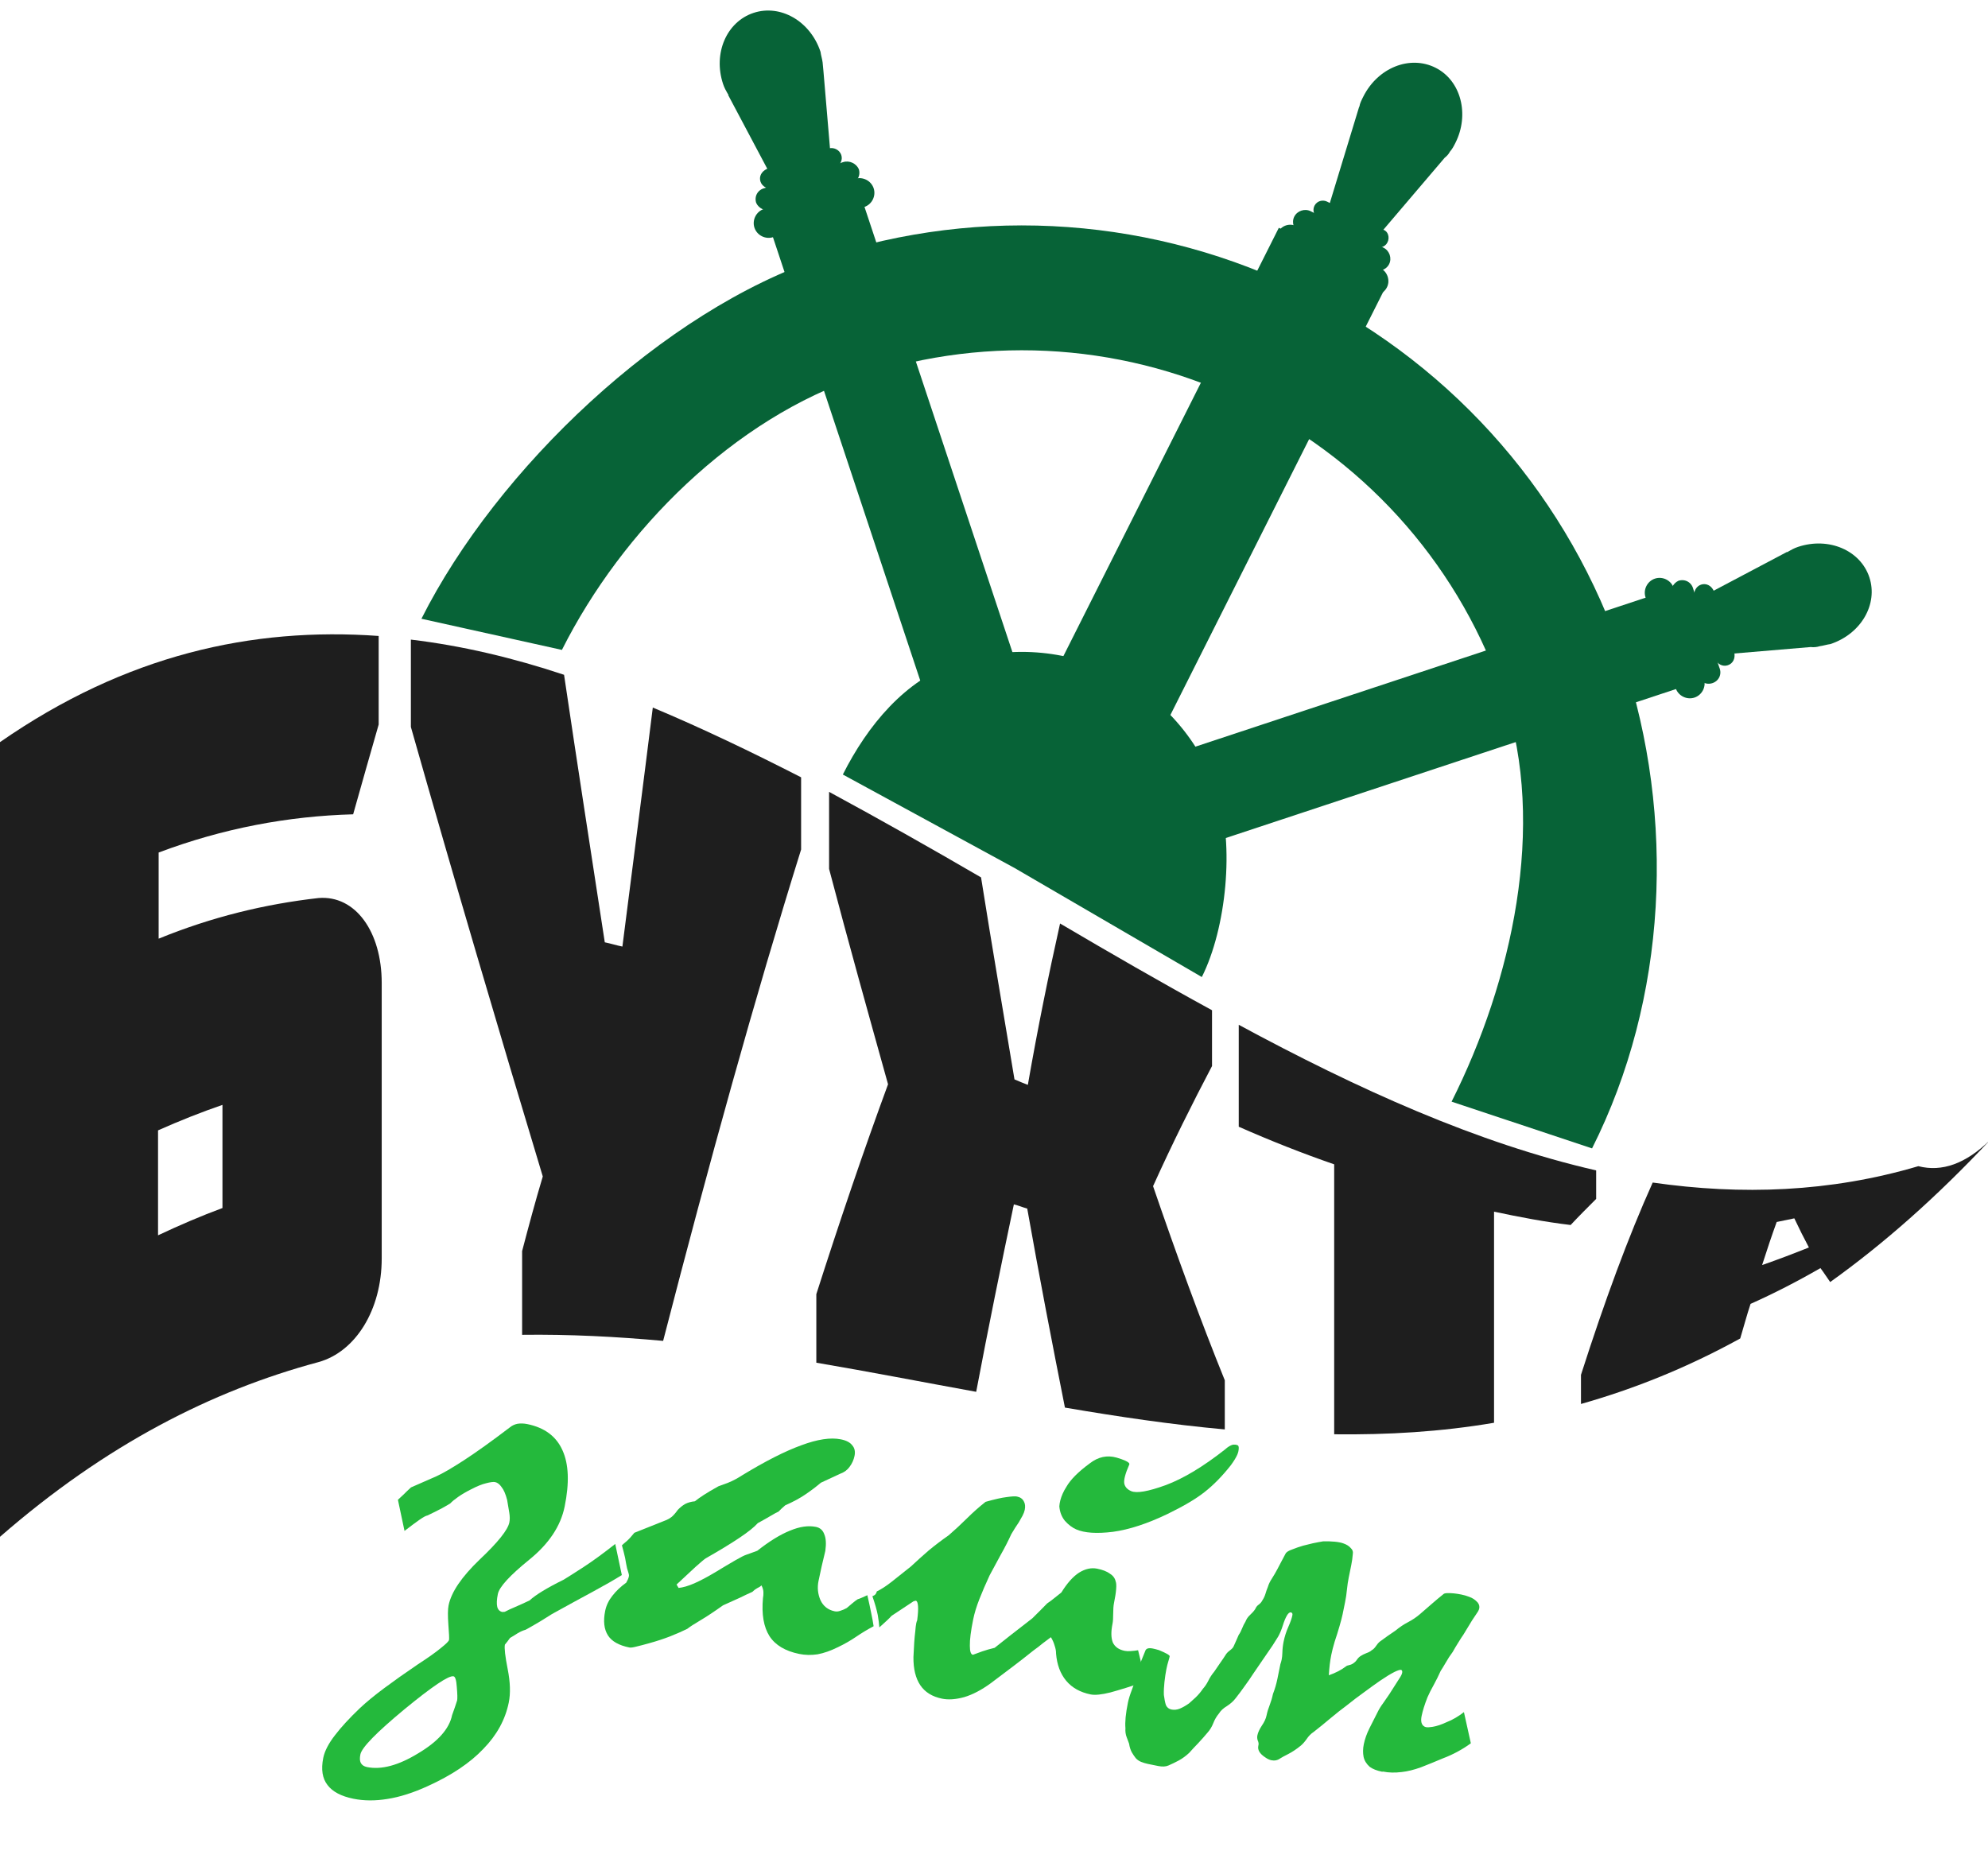
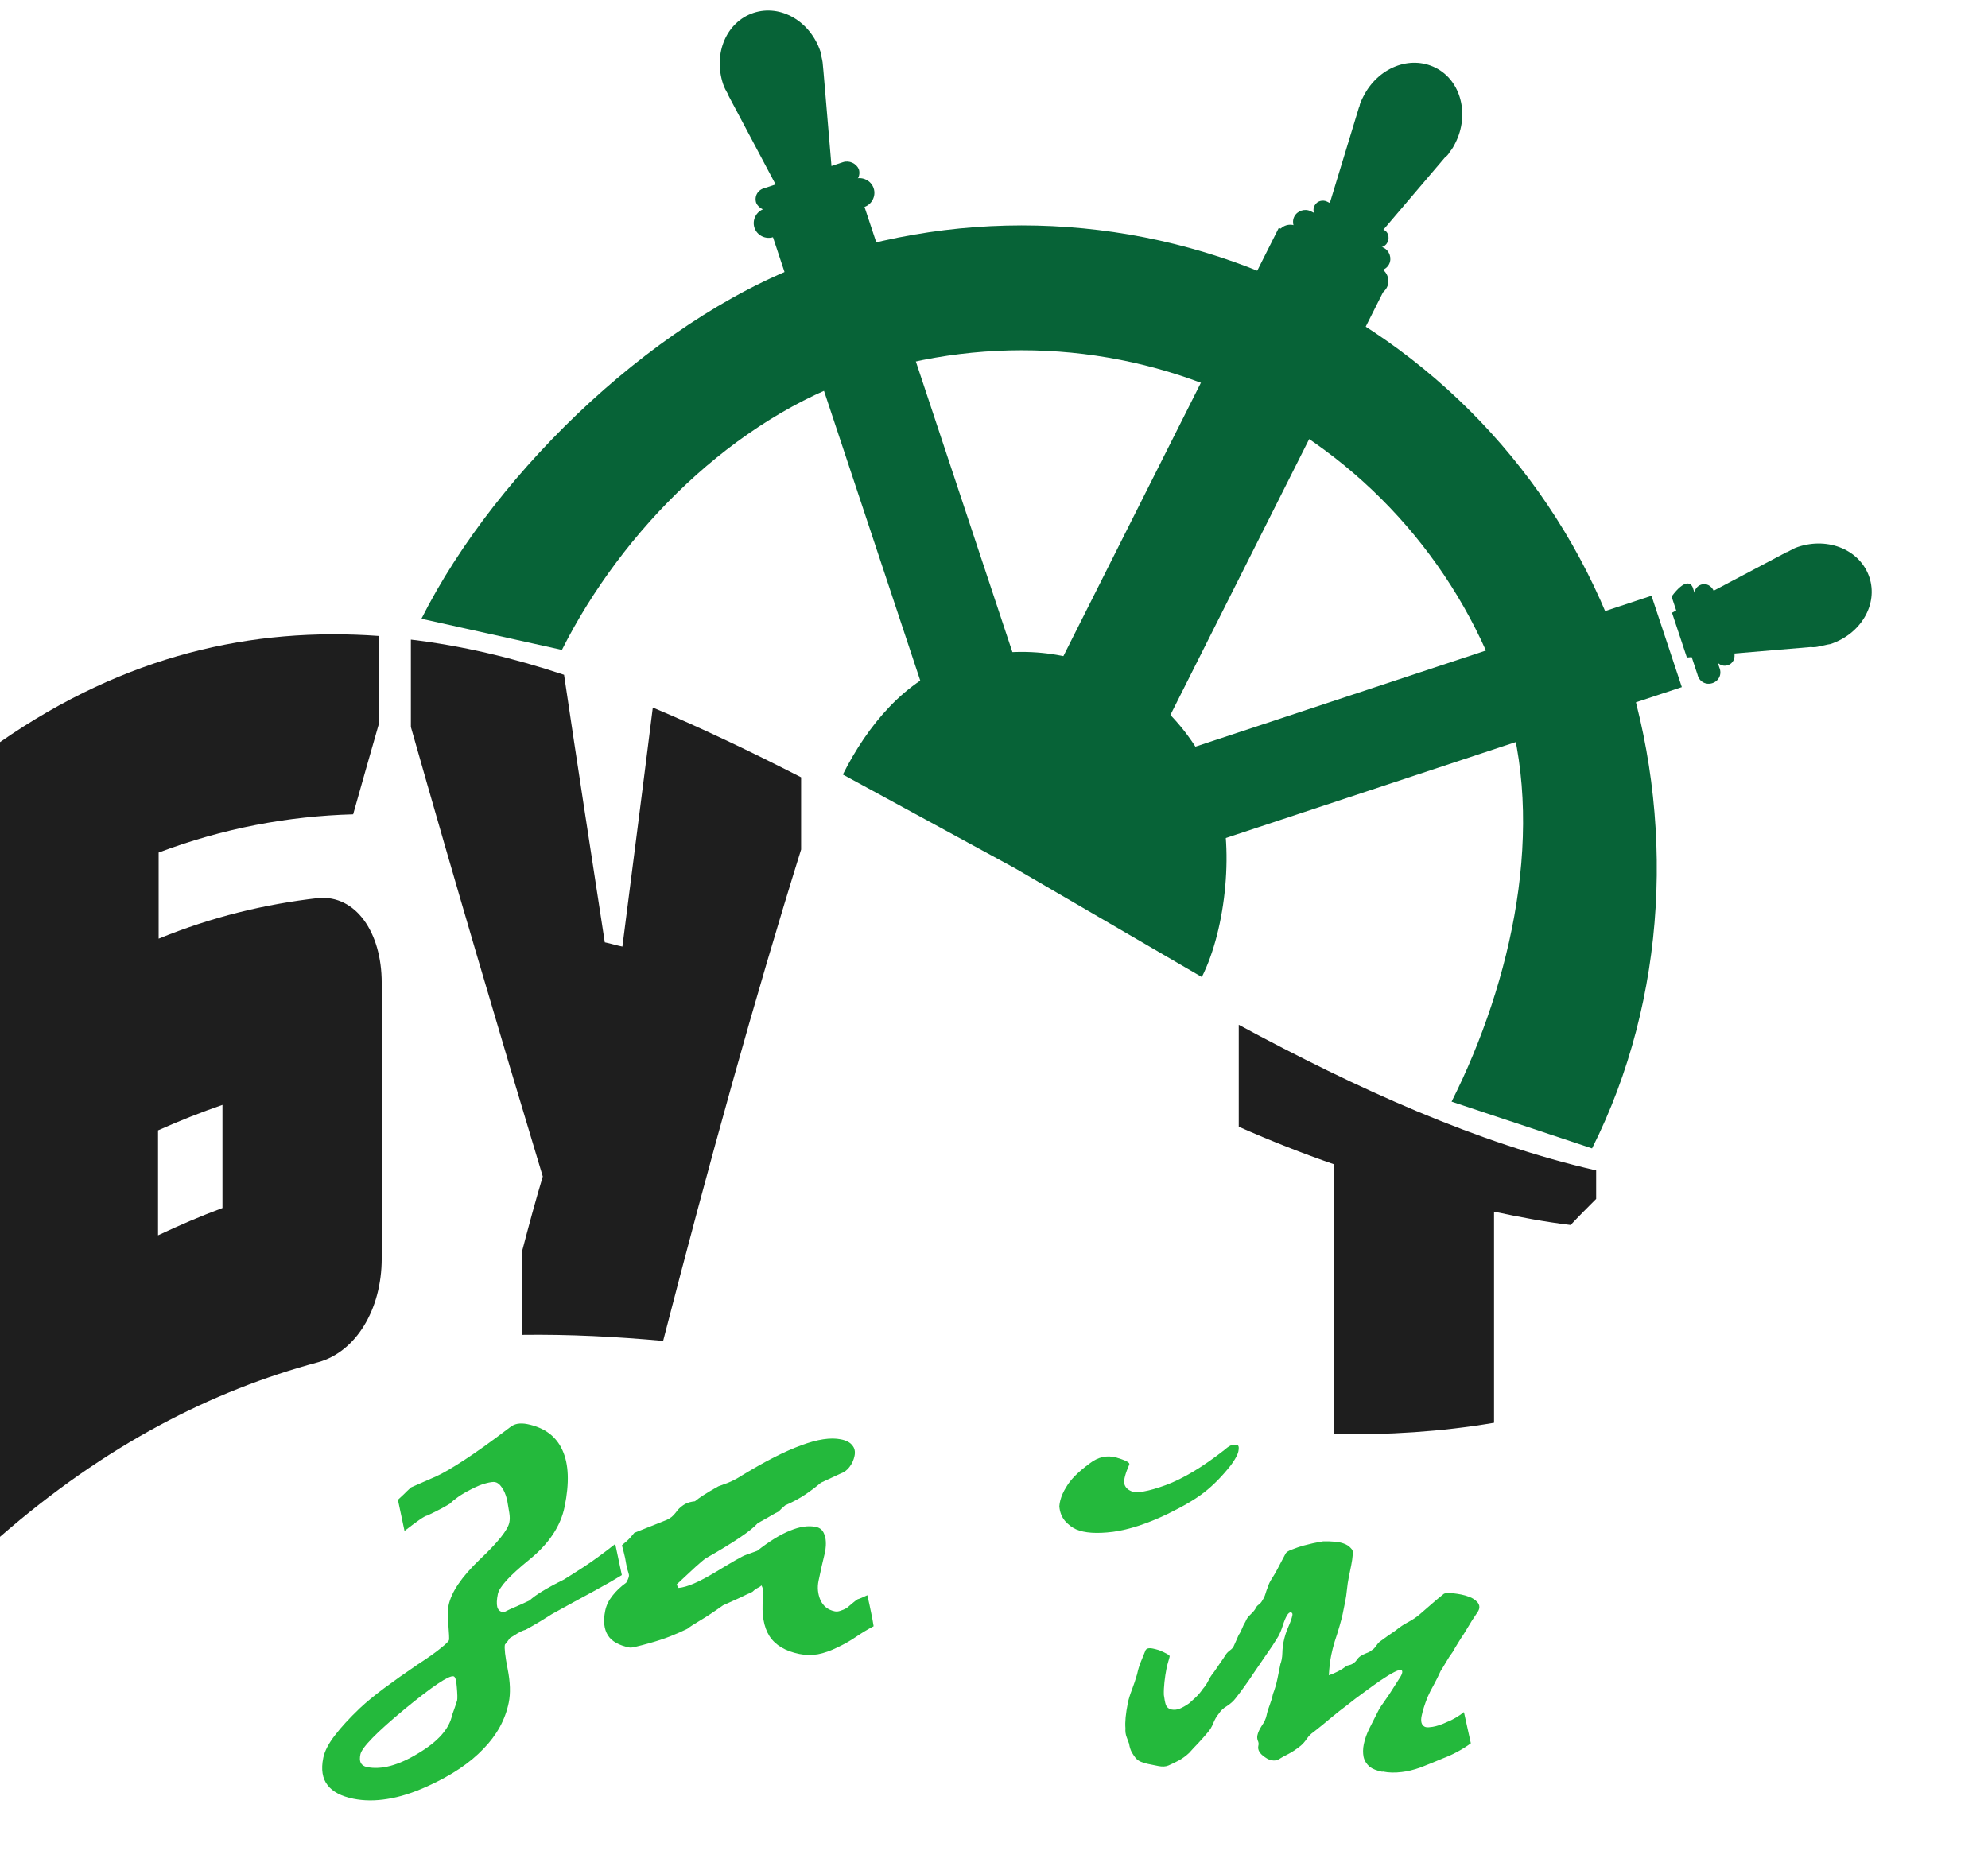
<svg xmlns="http://www.w3.org/2000/svg" width="175" height="165" viewBox="0 0 175 165" fill="none">
  <g clip-path="url(#clip0_661_757)">
    <path d="M33.602 86.541C33.602 94.606 33.602 102.724 33.602 110.788C33.602 115.328 31.301 119.013 28.037 119.921C18.674 122.432 9.31 127.185 0 135.303C0 111.963 0 88.624 0 65.338C11.076 57.647 22.205 55.19 33.334 55.991C33.334 58.608 33.334 61.172 33.334 63.789C32.585 66.406 31.836 69.023 31.087 71.693C25.362 71.853 19.637 72.922 13.965 75.058C13.965 77.568 13.965 80.132 13.965 82.642C18.674 80.719 23.329 79.598 28.037 79.064C31.301 78.796 33.602 82.055 33.602 86.541ZM19.583 106.356C19.583 103.311 19.583 100.32 19.583 97.276C17.711 97.917 15.838 98.665 13.912 99.519C13.912 102.617 13.912 105.661 13.912 108.759C15.838 107.851 17.711 107.05 19.583 106.356Z" fill="#1E1E1E" />
    <path d="M45.961 117.519C45.961 115.062 45.961 112.605 45.961 110.149C46.549 107.905 47.138 105.716 47.78 103.579C43.928 90.814 40.022 77.569 36.169 64.003C36.169 61.44 36.169 58.876 36.169 56.312C40.664 56.846 45.158 57.915 49.653 59.41C50.83 67.368 52.061 75.272 53.238 82.963C53.773 83.07 54.254 83.231 54.789 83.337C55.699 76.18 56.609 69.184 57.465 62.294C61.799 64.11 66.133 66.193 70.52 68.436C70.52 70.573 70.52 72.709 70.52 74.792C66.454 87.824 62.441 102.297 58.374 118.053C54.254 117.679 50.134 117.466 45.961 117.519Z" fill="#1E1E1E" />
-     <path d="M93.316 81.306C97.757 83.923 102.198 86.487 106.692 88.944C106.692 90.599 106.692 92.255 106.692 93.857C104.98 97.115 103.214 100.64 101.502 104.432C103.589 110.521 105.676 116.236 107.816 121.523C107.816 122.965 107.816 124.407 107.816 125.849C103.107 125.422 98.452 124.728 93.744 123.927C92.62 118.265 91.496 112.444 90.426 106.408C90.052 106.302 89.677 106.141 89.249 106.035C88.126 111.375 87.002 116.877 85.932 122.538C81.223 121.683 76.568 120.775 71.86 119.974C71.86 117.945 71.86 115.969 71.86 113.939C73.946 107.423 76.033 101.281 78.173 95.46C76.461 89.318 74.695 83.015 72.983 76.499C72.983 74.256 72.983 71.96 72.983 69.717C77.424 72.12 81.865 74.63 86.36 77.247C87.323 83.336 88.34 89.211 89.303 95.032C89.677 95.193 90.052 95.353 90.48 95.513C91.336 90.599 92.299 85.846 93.316 81.306Z" fill="#1E1E1E" />
    <path d="M109.045 99.199C109.045 96.208 109.045 93.217 109.045 90.226C119.533 95.888 130.02 100.641 140.507 103.045C140.507 103.899 140.507 104.7 140.507 105.555C139.758 106.303 139.009 107.05 138.26 107.851C136.013 107.584 133.765 107.157 131.518 106.676C131.518 112.872 131.518 119.067 131.518 125.263C126.809 126.064 122.154 126.331 117.446 126.277C117.446 118.373 117.446 110.415 117.446 102.51C114.664 101.549 111.828 100.428 109.045 99.199Z" fill="#1E1E1E" />
-     <path d="M168.866 102.672C170.953 103.206 173.039 102.458 175.18 100.375C170.471 105.396 165.816 109.508 161.108 112.873C160.84 112.499 160.572 112.072 160.251 111.645C158.218 112.82 156.131 113.888 154.098 114.796C153.777 115.757 153.51 116.772 153.189 117.84C148.534 120.404 143.878 122.273 139.17 123.608C139.17 122.754 139.17 121.899 139.17 121.045C141.257 114.529 143.343 108.868 145.484 104.114C153.296 105.236 161.108 104.969 168.866 102.672ZM159.235 109.829C158.807 109.028 158.379 108.173 157.951 107.265C157.416 107.372 156.934 107.479 156.399 107.586C155.971 108.761 155.543 110.042 155.115 111.378C156.506 110.897 157.897 110.363 159.235 109.829Z" fill="#1E1E1E" />
    <path d="M140.146 101.106C146.78 87.915 147.53 71.993 142.877 57.983C138.223 43.974 128.185 32.383 114.97 25.761C101.755 19.139 86.446 18.028 72.41 22.673C58.375 27.318 43.732 41.285 37.098 54.476L49.464 57.219C54.787 46.634 64.613 36.835 75.876 33.107C87.139 29.38 99.424 30.271 110.029 35.585C120.634 40.899 128.689 50.2 132.424 61.443C136.158 72.685 133.104 86.406 127.78 96.991L140.146 101.106Z" fill="#076337" />
    <path d="M105.795 86.019C107.953 81.728 108.683 74.357 107.169 69.8C105.656 65.243 102.39 61.472 98.091 59.318C93.792 57.164 88.812 56.803 84.246 58.313C79.681 59.825 76.352 63.9 74.194 68.191L89.308 76.419L105.795 86.019Z" fill="#076337" />
    <path d="M127.632 13.357C127.858 13.094 127.971 12.869 128.122 12.569C129.367 10.095 128.62 7.092 126.366 5.963C124.112 4.833 121.291 5.955 120.009 8.504C119.858 8.804 119.707 9.104 119.669 9.367L119.631 9.442L116.306 20.355L120.062 22.238L127.18 13.881C127.331 13.769 127.519 13.582 127.632 13.357Z" fill="#076337" />
    <path d="M122.178 24.869L112.573 20.056L89.669 65.598L99.274 70.411L122.178 24.869Z" fill="#076337" />
    <path d="M122.094 25.287C121.76 25.951 121.02 26.134 120.429 25.838L113.04 22.136C112.375 21.803 112.192 21.064 112.488 20.474C112.822 19.81 113.562 19.627 114.153 19.923L121.542 23.626C122.133 23.922 122.39 24.697 122.094 25.287Z" fill="#076337" />
    <path d="M122.137 21.338C121.915 21.781 121.397 21.89 121.028 21.705L116.077 19.225C115.634 19.003 115.524 18.486 115.709 18.117C115.932 17.674 116.45 17.565 116.819 17.75L121.769 20.23C122.176 20.342 122.36 20.895 122.137 21.338Z" fill="#076337" />
    <path d="M122.281 23.256C122.021 23.773 121.356 23.993 120.838 23.734L114.41 20.513C113.893 20.254 113.672 19.589 113.932 19.073C114.192 18.556 114.857 18.336 115.375 18.595L121.803 21.816C122.32 22.076 122.541 22.74 122.281 23.256Z" fill="#076337" />
    <path d="M72.414 5.497C72.377 5.197 72.265 4.859 72.228 4.559C71.33 1.856 68.701 0.351 66.331 1.135C63.962 1.919 62.754 4.694 63.652 7.397C63.764 7.735 63.914 7.998 64.064 8.261C64.064 8.261 64.139 8.298 64.102 8.373L69.461 18.476L73.41 17.169L72.488 6.286C72.451 5.985 72.451 5.798 72.414 5.497Z" fill="#076337" />
    <path d="M75.925 17.69L67.867 20.357L81.628 61.786L89.687 59.12L75.925 17.69Z" fill="#076337" />
    <path d="M76.907 16.576C77.131 17.252 76.754 18.002 76.077 18.226L68.066 20.877C67.389 21.101 66.638 20.725 66.413 20.049C66.189 19.373 66.566 18.623 67.243 18.399L75.254 15.748C75.931 15.524 76.682 15.9 76.907 16.576Z" fill="#076337" />
-     <path d="M74.055 13.642C74.204 14.093 73.978 14.543 73.489 14.767L68.073 16.56C67.622 16.709 67.096 16.445 66.946 15.995C66.797 15.544 67.023 15.095 67.512 14.87L72.928 13.078C73.379 12.928 73.905 13.192 74.055 13.642Z" fill="#076337" />
    <path d="M75.595 14.881C75.782 15.444 75.48 16.044 74.841 16.193L67.958 18.471C67.394 18.657 66.793 18.356 66.568 17.868C66.381 17.305 66.683 16.705 67.322 16.556L74.205 14.278C74.769 14.091 75.37 14.393 75.595 14.881Z" fill="#076337" />
    <path d="M160.185 56.893C160.485 56.855 160.824 56.743 161.125 56.706C163.833 55.81 165.341 53.186 164.555 50.821C163.769 48.456 160.99 47.251 158.282 48.147C157.943 48.259 157.68 48.408 157.416 48.558C157.416 48.558 157.379 48.633 157.303 48.595L147.183 53.945L148.492 57.887L159.395 56.966C159.658 57.004 159.959 56.967 160.185 56.893Z" fill="#076337" />
    <path d="M145.377 52.45L101.839 66.859L104.511 74.903L148.048 60.494L145.377 52.45Z" fill="#076337" />
-     <path d="M149.161 61.416C148.484 61.64 147.733 61.264 147.508 60.588L144.852 52.591C144.628 51.916 145.005 51.166 145.682 50.942C146.359 50.718 147.11 51.094 147.334 51.77L149.991 59.766C150.215 60.442 149.838 61.192 149.161 61.416Z" fill="#076337" />
    <path d="M152.098 58.568C151.647 58.717 151.196 58.491 150.971 58.003L149.175 52.597C149.026 52.147 149.29 51.622 149.741 51.472C150.192 51.323 150.643 51.549 150.868 52.037L152.664 57.443C152.776 57.969 152.549 58.419 152.098 58.568Z" fill="#076337" />
-     <path d="M150.742 60.143C150.178 60.33 149.577 60.029 149.428 59.391L147.146 52.52C146.959 51.957 147.26 51.357 147.749 51.133C148.314 50.946 148.915 51.248 149.064 51.886L151.346 58.756C151.608 59.357 151.306 59.957 150.742 60.143Z" fill="#076337" />
+     <path d="M150.742 60.143C150.178 60.33 149.577 60.029 149.428 59.391L147.146 52.52C148.314 50.946 148.915 51.248 149.064 51.886L151.346 58.756C151.608 59.357 151.306 59.957 150.742 60.143Z" fill="#076337" />
    <path d="M35.028 132.045C35.201 131.883 35.373 131.722 35.546 131.561C35.722 131.381 35.933 131.178 36.179 130.954L38.382 129.988C38.931 129.746 39.746 129.274 40.828 128.572C41.932 127.854 43.288 126.883 44.895 125.659C45.087 125.502 45.308 125.4 45.557 125.352C45.825 125.309 46.113 125.318 46.42 125.38C47.935 125.688 48.967 126.457 49.515 127.688C50.068 128.899 50.131 130.551 49.705 132.643C49.356 134.358 48.32 135.914 46.598 137.311C44.876 138.708 43.951 139.717 43.825 140.339C43.725 140.829 43.708 141.209 43.773 141.477C43.842 141.727 43.992 141.875 44.222 141.922L44.434 141.906C44.703 141.764 45.012 141.621 45.361 141.476C45.733 141.316 46.151 141.126 46.615 140.907C47.156 140.408 48.159 139.797 49.624 139.075C50.012 138.839 50.596 138.467 51.379 137.959C52.161 137.451 53.088 136.775 54.158 135.933L54.739 138.672C54.075 139.086 53.216 139.579 52.161 140.15C51.13 140.705 49.939 141.356 48.589 142.103C48.312 142.282 47.98 142.489 47.593 142.725C47.229 142.945 46.788 143.199 46.27 143.486C46.059 143.541 45.829 143.642 45.579 143.787C45.349 143.937 45.121 144.077 44.895 144.208C44.753 144.414 44.603 144.61 44.446 144.794C44.385 145.095 44.467 145.819 44.693 146.964C44.919 148.109 44.95 149.087 44.785 149.897C44.478 151.405 43.732 152.765 42.547 153.976C41.377 155.211 39.747 156.302 37.657 157.251C36.379 157.836 35.194 158.213 34.101 158.383C33.027 158.558 32.03 158.551 31.109 158.364C30.035 158.146 29.278 157.746 28.837 157.166C28.376 156.582 28.25 155.781 28.457 154.763C28.58 154.16 28.925 153.494 29.493 152.765C30.037 152.052 30.768 151.258 31.685 150.384C32.252 149.852 32.96 149.27 33.808 148.637C34.656 148.005 35.636 147.311 36.748 146.556C37.691 145.943 38.38 145.455 38.813 145.091C39.266 144.732 39.504 144.496 39.527 144.383C39.55 144.269 39.531 143.824 39.469 143.046C39.412 142.249 39.417 141.681 39.487 141.342C39.724 140.173 40.637 138.828 42.225 137.306C43.833 135.787 44.703 134.698 44.837 134.039C44.887 133.794 44.885 133.509 44.832 133.184C44.778 132.859 44.715 132.483 44.642 132.056C44.508 131.538 44.345 131.161 44.153 130.926C43.984 130.676 43.794 130.529 43.583 130.486C43.43 130.455 43.163 130.489 42.784 130.589C42.427 130.673 41.992 130.85 41.478 131.118C41.033 131.342 40.647 131.567 40.321 131.796C40.018 132.009 39.79 132.198 39.636 132.363C39.498 132.453 39.261 132.591 38.923 132.777C38.608 132.949 38.175 133.165 37.623 133.426C37.5 133.44 37.264 133.569 36.915 133.812C36.589 134.04 36.154 134.364 35.609 134.783L35.028 132.045ZM40.24 149.709C40.275 149.54 40.265 149.145 40.211 148.526C40.173 147.929 40.077 147.615 39.924 147.584C39.502 147.498 38.056 148.47 35.586 150.5C33.135 152.534 31.848 153.853 31.725 154.456C31.66 154.776 31.669 155.023 31.754 155.198C31.853 155.394 32.037 155.52 32.306 155.575C33.572 155.832 35.071 155.43 36.805 154.37C38.554 153.331 39.551 152.209 39.797 151.003C39.977 150.51 40.125 150.078 40.24 149.709Z" fill="#24B93C" />
    <path d="M55.84 134.95L58.677 133.819C58.807 133.767 58.955 133.679 59.12 133.556C59.288 133.413 59.471 133.205 59.666 132.931C59.87 132.717 60.084 132.545 60.311 132.414C60.556 132.287 60.842 132.208 61.168 132.176C61.36 132.019 61.617 131.836 61.939 131.626C62.284 131.402 62.716 131.146 63.233 130.859C63.448 130.785 63.74 130.677 64.108 130.536C64.499 130.38 64.913 130.16 65.351 129.876C67.38 128.64 69.106 127.764 70.529 127.248C71.956 126.714 73.12 126.539 74.021 126.722C74.501 126.819 74.834 126.995 75.022 127.249C75.233 127.488 75.3 127.796 75.224 128.173C75.151 128.531 75.005 128.855 74.786 129.144C74.591 129.419 74.32 129.619 73.975 129.745C73.469 129.976 72.895 130.242 72.255 130.543C71.868 130.877 71.419 131.218 70.909 131.565C70.398 131.913 69.804 132.234 69.125 132.528C68.883 132.734 68.686 132.919 68.532 133.084C68.402 133.136 68.178 133.258 67.859 133.448C67.564 133.624 67.18 133.84 66.709 134.097C66.398 134.446 65.861 134.877 65.097 135.389C64.334 135.901 63.343 136.505 62.123 137.199C61.985 137.289 61.684 137.541 61.22 137.957C60.779 138.358 60.224 138.874 59.557 139.504L59.735 139.805C60.123 139.766 60.579 139.633 61.105 139.406C61.653 139.164 62.257 138.845 62.917 138.45C63.669 137.994 64.271 137.635 64.724 137.374C65.199 137.098 65.533 136.93 65.725 136.871C65.855 136.819 65.995 136.769 66.145 136.721C66.294 136.673 66.467 136.61 66.662 136.532C67.733 135.689 68.692 135.099 69.539 134.761C70.391 134.404 71.152 134.294 71.823 134.43C72.188 134.504 72.433 134.721 72.56 135.081C72.709 135.425 72.74 135.912 72.652 136.542C72.425 137.458 72.226 138.34 72.053 139.188C71.934 139.772 71.99 140.333 72.22 140.871C72.469 141.412 72.891 141.743 73.486 141.864C73.639 141.895 73.802 141.879 73.975 141.816C74.167 141.757 74.353 141.677 74.533 141.576C74.725 141.419 74.894 141.277 75.039 141.149C75.185 141.022 75.338 140.906 75.499 140.801C75.584 140.779 75.703 140.734 75.856 140.668C76.01 140.601 76.175 140.526 76.351 140.444C76.489 141.042 76.602 141.565 76.69 142.015C76.782 142.446 76.853 142.833 76.903 143.177C76.366 143.46 75.854 143.768 75.367 144.101C74.88 144.434 74.349 144.738 73.773 145.014C73.129 145.334 72.527 145.545 71.967 145.648C71.411 145.731 70.874 145.72 70.356 145.615C69.128 145.365 68.256 144.844 67.738 144.052C67.224 143.241 67.032 142.122 67.163 140.696C67.194 140.546 67.207 140.382 67.203 140.204C67.203 140.008 67.146 139.8 67.031 139.58C66.931 139.678 66.804 139.76 66.651 139.827C66.516 139.898 66.375 140.006 66.225 140.152C65.918 140.286 65.554 140.458 65.132 140.666C64.714 140.856 64.219 141.079 63.648 141.336C62.853 141.901 62.184 142.344 61.639 142.665C61.118 142.971 60.738 143.218 60.5 143.405C60.078 143.614 59.574 143.835 58.987 144.069C58.423 144.288 57.813 144.488 57.157 144.669C56.713 144.794 56.333 144.894 56.018 144.967C55.723 145.045 55.518 145.072 55.403 145.048C54.482 144.861 53.855 144.508 53.521 143.989C53.172 143.447 53.09 142.723 53.274 141.818C53.37 141.347 53.579 140.909 53.901 140.503C54.227 140.079 54.636 139.691 55.127 139.339C55.249 139.129 55.326 138.948 55.357 138.797C55.376 138.703 55.367 138.603 55.328 138.497C55.29 138.391 55.248 138.255 55.202 138.088C55.14 137.801 55.083 137.495 55.029 137.17C54.956 136.841 54.862 136.469 54.747 136.053C54.847 135.955 54.993 135.828 55.184 135.671C55.38 135.495 55.599 135.254 55.84 134.95Z" fill="#24B93C" />
-     <path d="M76.796 140.535C76.927 140.483 77.019 140.423 77.073 140.355C77.126 140.288 77.163 140.207 77.182 140.113C77.581 139.919 78.018 139.635 78.494 139.26C78.969 138.886 79.529 138.441 80.174 137.924C80.692 137.44 81.217 136.968 81.75 136.507C82.302 136.05 82.893 135.601 83.522 135.16C84.055 134.699 84.585 134.208 85.11 133.687C85.636 133.165 86.184 132.678 86.756 132.225C87.561 131.996 88.179 131.857 88.608 131.807C89.061 131.742 89.364 131.725 89.517 131.756C89.805 131.814 90.006 131.953 90.121 132.173C90.24 132.374 90.269 132.625 90.208 132.927C90.177 133.078 90.112 133.251 90.012 133.446C89.916 133.623 89.807 133.817 89.684 134.027C89.458 134.354 89.237 134.702 89.022 135.071C88.735 135.699 88.42 136.312 88.079 136.91C87.757 137.512 87.436 138.105 87.118 138.688C86.761 139.459 86.458 140.163 86.209 140.799C85.96 141.436 85.779 142.027 85.668 142.574C85.461 143.591 85.363 144.366 85.374 144.899C85.374 145.389 85.461 145.652 85.633 145.687C85.653 145.691 85.674 145.686 85.697 145.671C85.912 145.597 86.17 145.502 86.473 145.387C86.796 145.276 87.156 145.173 87.555 145.077C87.958 144.766 88.422 144.399 88.947 143.976C89.492 143.557 90.133 143.059 90.869 142.483C91.318 142.044 91.757 141.603 92.187 141.161C92.371 141.041 92.559 140.903 92.751 140.745C92.965 140.573 93.192 140.393 93.429 140.206C93.936 139.386 94.454 138.805 94.983 138.461C95.531 138.121 96.065 138.004 96.582 138.109C97.062 138.206 97.432 138.35 97.693 138.541C97.977 138.716 98.149 138.947 98.211 139.235C98.264 139.363 98.278 139.592 98.251 139.92C98.228 140.229 98.165 140.639 98.061 141.147C98.015 141.374 97.992 141.683 97.992 142.076C97.992 142.468 97.973 142.759 97.934 142.947C97.792 143.645 97.8 144.196 97.957 144.601C98.138 144.991 98.487 145.238 99.004 145.343C99.158 145.375 99.336 145.381 99.539 145.364C99.762 145.35 99.977 145.325 100.184 145.289L100.851 148.045C99.566 148.47 98.532 148.79 97.75 149.004C96.971 149.199 96.39 149.258 96.007 149.18C95.086 148.993 94.369 148.592 93.855 147.977C93.341 147.362 93.044 146.566 92.963 145.588C92.967 145.372 92.925 145.138 92.837 144.885C92.768 144.635 92.658 144.387 92.509 144.141C92.321 144.279 92.085 144.457 91.801 144.674C91.536 144.895 91.264 145.105 90.984 145.303C90.34 145.82 89.711 146.31 89.097 146.774C88.483 147.238 87.858 147.71 87.221 148.189C86.4 148.788 85.618 149.198 84.874 149.419C84.134 149.622 83.485 149.667 82.929 149.554C82.066 149.379 81.428 148.984 81.013 148.37C80.599 147.756 80.398 146.929 80.409 145.892C80.448 144.918 80.501 144.163 80.57 143.628C80.594 143.318 80.62 143.088 80.651 142.938C80.678 142.806 80.707 142.713 80.737 142.661C80.81 142.106 80.835 141.689 80.812 141.41C80.793 141.112 80.726 140.951 80.611 140.927L80.421 140.977L78.482 142.261C78.379 142.378 78.24 142.516 78.068 142.677C77.895 142.839 77.675 143.039 77.406 143.279C77.387 142.981 77.341 142.618 77.268 142.191C77.18 141.741 77.023 141.189 76.796 140.535Z" fill="#24B93C" />
    <path d="M129.476 153.481C129.124 153.743 128.723 153.995 128.274 154.237C127.848 154.465 127.43 154.654 127.02 154.807C126.364 155.085 125.721 155.347 125.092 155.592C124.467 155.819 123.899 155.958 123.389 156.012C122.795 156.087 122.248 156.074 121.75 155.973C121.707 155.984 121.677 155.988 121.658 155.984C121.197 155.89 120.837 155.748 120.576 155.558C120.288 155.303 120.108 155.011 120.035 154.682C119.966 154.335 119.972 153.963 120.052 153.567C120.144 153.115 120.309 152.648 120.547 152.166C120.785 151.684 121.019 151.222 121.249 150.778C121.387 150.492 121.552 150.221 121.744 149.966C121.94 149.691 122.124 149.425 122.296 149.165C122.619 148.661 122.912 148.201 123.177 147.784C123.319 147.577 123.403 147.408 123.43 147.276C123.453 147.163 123.43 147.08 123.361 147.026L123.332 147.02C123.236 147.001 123.044 147.06 122.757 147.198C122.4 147.38 121.978 147.638 121.491 147.971C121.073 148.259 120.605 148.596 120.087 148.981C119.573 149.348 119.053 149.743 118.528 150.166C118.129 150.458 117.665 150.824 117.135 151.266C116.629 151.693 116.127 152.102 115.628 152.491C115.398 152.641 115.197 152.845 115.024 153.104C114.855 153.345 114.686 153.536 114.518 153.679C114.134 153.993 113.764 154.242 113.407 154.424C113.073 154.592 112.838 154.721 112.699 154.81C112.466 154.979 112.205 155.034 111.917 154.975C111.744 154.94 111.562 154.854 111.37 154.717C110.895 154.404 110.693 154.069 110.766 153.711L110.784 153.626C110.807 153.513 110.784 153.381 110.715 153.229C110.665 153.082 110.655 152.933 110.686 152.782C110.736 152.537 110.862 152.258 111.066 151.946C111.292 151.619 111.434 151.315 111.491 151.032C111.553 150.73 111.645 150.425 111.768 150.116C111.894 149.789 111.99 149.465 112.055 149.144C112.224 148.708 112.354 148.263 112.447 147.811L112.711 146.51C112.757 146.382 112.794 146.252 112.821 146.12C112.859 145.932 112.88 145.73 112.884 145.515C112.892 145.183 112.928 144.856 112.993 144.536C113.085 144.084 113.223 143.651 113.407 143.237C113.592 142.822 113.711 142.484 113.764 142.22C113.795 142.069 113.753 141.982 113.638 141.958C113.523 141.935 113.404 142.029 113.281 142.239C113.158 142.45 113.039 142.74 112.924 143.109C112.809 143.478 112.673 143.804 112.516 144.086C112.213 144.593 111.866 145.121 111.474 145.67C111.102 146.222 110.719 146.782 110.324 147.35C110.09 147.714 109.834 148.085 109.558 148.46C109.305 148.821 109.044 149.17 108.776 149.508C108.584 149.764 108.327 149.996 108.005 150.205C107.686 150.396 107.452 150.613 107.303 150.858C107.092 151.109 106.923 151.399 106.797 151.726C106.674 152.035 106.509 152.306 106.302 152.538C106.064 152.824 105.792 153.132 105.485 153.462C105.182 153.773 104.913 154.062 104.679 154.328C104.384 154.602 104.079 154.825 103.764 154.996C103.473 155.153 103.174 155.298 102.867 155.432C102.625 155.54 102.322 155.557 101.958 155.483L101.037 155.296C100.846 155.257 100.648 155.197 100.445 155.116C100.261 155.04 100.103 154.929 99.973 154.785C99.862 154.645 99.747 154.474 99.628 154.273C99.513 154.054 99.434 153.802 99.392 153.519C99.342 153.371 99.271 153.18 99.179 152.945C99.087 152.711 99.05 152.448 99.07 152.158C99.047 151.878 99.052 151.556 99.087 151.19C99.125 150.805 99.192 150.377 99.288 149.906C99.354 149.585 99.471 149.207 99.639 148.77C99.812 148.314 99.966 147.855 100.1 147.391C100.169 147.052 100.267 146.719 100.393 146.391C100.52 146.064 100.66 145.719 100.813 145.358C100.878 145.135 101.103 145.063 101.486 145.141C101.64 145.172 101.82 145.219 102.027 145.281C102.672 145.549 102.984 145.73 102.965 145.825L102.959 145.853C102.936 145.966 102.896 146.115 102.838 146.299C102.785 146.465 102.731 146.68 102.677 146.944C102.612 147.264 102.555 147.645 102.505 148.086C102.459 148.509 102.441 148.888 102.453 149.224C102.499 149.587 102.558 149.883 102.631 150.114C102.727 150.33 102.89 150.461 103.12 150.508C103.35 150.555 103.584 150.534 103.822 150.445C104.083 150.341 104.365 150.182 104.668 149.969C104.814 149.841 105.009 149.665 105.255 149.44C105.504 149.197 105.715 148.945 105.888 148.686C106.068 148.487 106.225 148.254 106.359 147.987C106.498 147.701 106.672 147.432 106.883 147.18C107.052 146.94 107.222 146.69 107.395 146.431C107.591 146.156 107.777 145.88 107.953 145.602C108.011 145.516 108.122 145.411 108.287 145.287C108.452 145.164 108.555 145.047 108.598 144.938C108.67 144.776 108.743 144.614 108.816 144.453C108.889 144.291 108.964 144.119 109.041 143.939C109.152 143.785 109.25 143.598 109.334 143.38C109.418 143.162 109.52 142.957 109.639 142.765C109.723 142.547 109.852 142.357 110.025 142.196C110.22 142.019 110.375 141.845 110.491 141.672C110.567 141.491 110.675 141.356 110.813 141.266C110.955 141.158 111.06 141.032 111.129 140.889C111.244 140.716 111.333 140.528 111.394 140.325C111.459 140.102 111.53 139.901 111.607 139.72C111.676 139.479 111.797 139.229 111.969 138.969C112.146 138.691 112.299 138.428 112.43 138.18C112.564 137.913 112.694 137.664 112.821 137.435C112.947 137.206 113.061 136.993 113.16 136.797C113.229 136.654 113.425 136.527 113.747 136.416C114.073 136.286 114.395 136.175 114.714 136.083C114.967 136.016 115.251 135.946 115.565 135.873C115.899 135.803 116.2 135.747 116.469 135.703C116.791 135.69 117.128 135.7 117.481 135.732C117.638 135.745 117.784 135.765 117.918 135.792C118.072 135.823 118.195 135.858 118.287 135.896C118.547 135.988 118.751 136.118 118.896 136.285C119.065 136.437 119.127 136.626 119.081 136.853C119.061 137.143 119.017 137.458 118.948 137.797L118.724 138.9C118.659 139.22 118.607 139.573 118.568 139.958C118.534 140.324 118.48 140.686 118.407 141.044L118.189 142.118C118.139 142.363 118.047 142.717 117.912 143.181C117.778 143.644 117.636 144.096 117.487 144.537C117.36 144.962 117.26 145.354 117.187 145.712C117.084 146.221 117.013 146.815 116.974 147.495C117.577 147.283 118.079 147.022 118.482 146.712C118.532 146.663 118.63 146.624 118.775 146.595C118.921 146.565 119.053 146.504 119.172 146.41C119.264 146.351 119.353 146.261 119.437 146.14C119.525 146.001 119.638 145.887 119.776 145.797C119.915 145.707 120.081 145.624 120.277 145.546C120.492 145.471 120.649 145.386 120.749 145.288C120.883 145.217 121.008 145.095 121.123 144.923C121.238 144.75 121.355 144.616 121.474 144.523C121.708 144.354 121.93 144.194 122.141 144.04C122.352 143.887 122.584 143.728 122.837 143.563C123.221 143.249 123.591 143 123.948 142.818C124.327 142.62 124.675 142.386 124.989 142.117C125.472 141.704 125.848 141.378 126.117 141.139C126.408 140.884 126.721 140.624 127.055 140.358C127.135 140.256 127.45 140.232 127.998 140.285C128.213 140.309 128.426 140.342 128.637 140.385C128.886 140.436 129.112 140.501 129.316 140.582C129.615 140.682 129.87 140.851 130.081 141.091C130.208 141.254 130.252 141.43 130.213 141.618C130.198 141.693 130.16 141.784 130.098 141.889C129.983 142.062 129.81 142.321 129.58 142.667C129.369 143.017 129.114 143.436 128.815 143.925C128.704 144.079 128.558 144.304 128.378 144.601C128.201 144.879 128.035 145.16 127.877 145.442C127.659 145.731 127.455 146.043 127.267 146.378C127.083 146.694 126.934 146.938 126.819 147.111C126.634 147.525 126.431 147.935 126.209 148.341C125.99 148.729 125.806 149.093 125.656 149.436C125.407 150.072 125.236 150.617 125.144 151.069C125.048 151.54 125.125 151.85 125.374 151.999C125.409 152.026 125.464 152.047 125.541 152.062C125.656 152.086 125.848 152.076 126.117 152.032C126.489 151.97 126.907 151.83 127.371 151.61C127.609 151.521 127.864 151.396 128.136 151.235C128.408 151.075 128.652 150.909 128.867 150.736L129.476 153.481Z" fill="#24B93C" />
    <path d="M109.012 127.78C109.066 127.509 109.056 127.337 108.982 127.263L108.901 127.228C108.811 127.188 108.688 127.177 108.532 127.192C108.317 127.245 108.085 127.386 107.836 127.613C105.914 129.125 104.175 130.172 102.619 130.752C101.07 131.315 100.054 131.491 99.57 131.279C99.229 131.131 99.028 130.907 98.967 130.607C98.913 130.29 99.06 129.735 99.407 128.941C99.453 128.836 99.324 128.716 99.019 128.583C98.84 128.505 98.599 128.421 98.296 128.331C97.461 128.093 96.671 128.262 95.927 128.84C94.922 129.577 94.237 130.265 93.872 130.903C93.736 131.117 93.626 131.32 93.541 131.514C93.371 131.902 93.275 132.269 93.251 132.616C93.289 133.115 93.454 133.544 93.746 133.902C94.063 134.251 94.392 134.499 94.733 134.648C95.468 134.969 96.547 135.04 97.97 134.864C99.4 134.669 101.008 134.143 102.793 133.284C104.203 132.598 105.284 131.957 106.036 131.362C106.813 130.756 107.585 129.97 108.349 129.002C108.616 128.636 108.804 128.329 108.912 128.082C108.958 127.976 108.991 127.876 109.012 127.78Z" fill="#24B93C" />
  </g>
  <defs>
    <clipPath id="clip0_661_757">
      <rect width="175" height="165" fill="white" />
    </clipPath>
  </defs>
</svg>